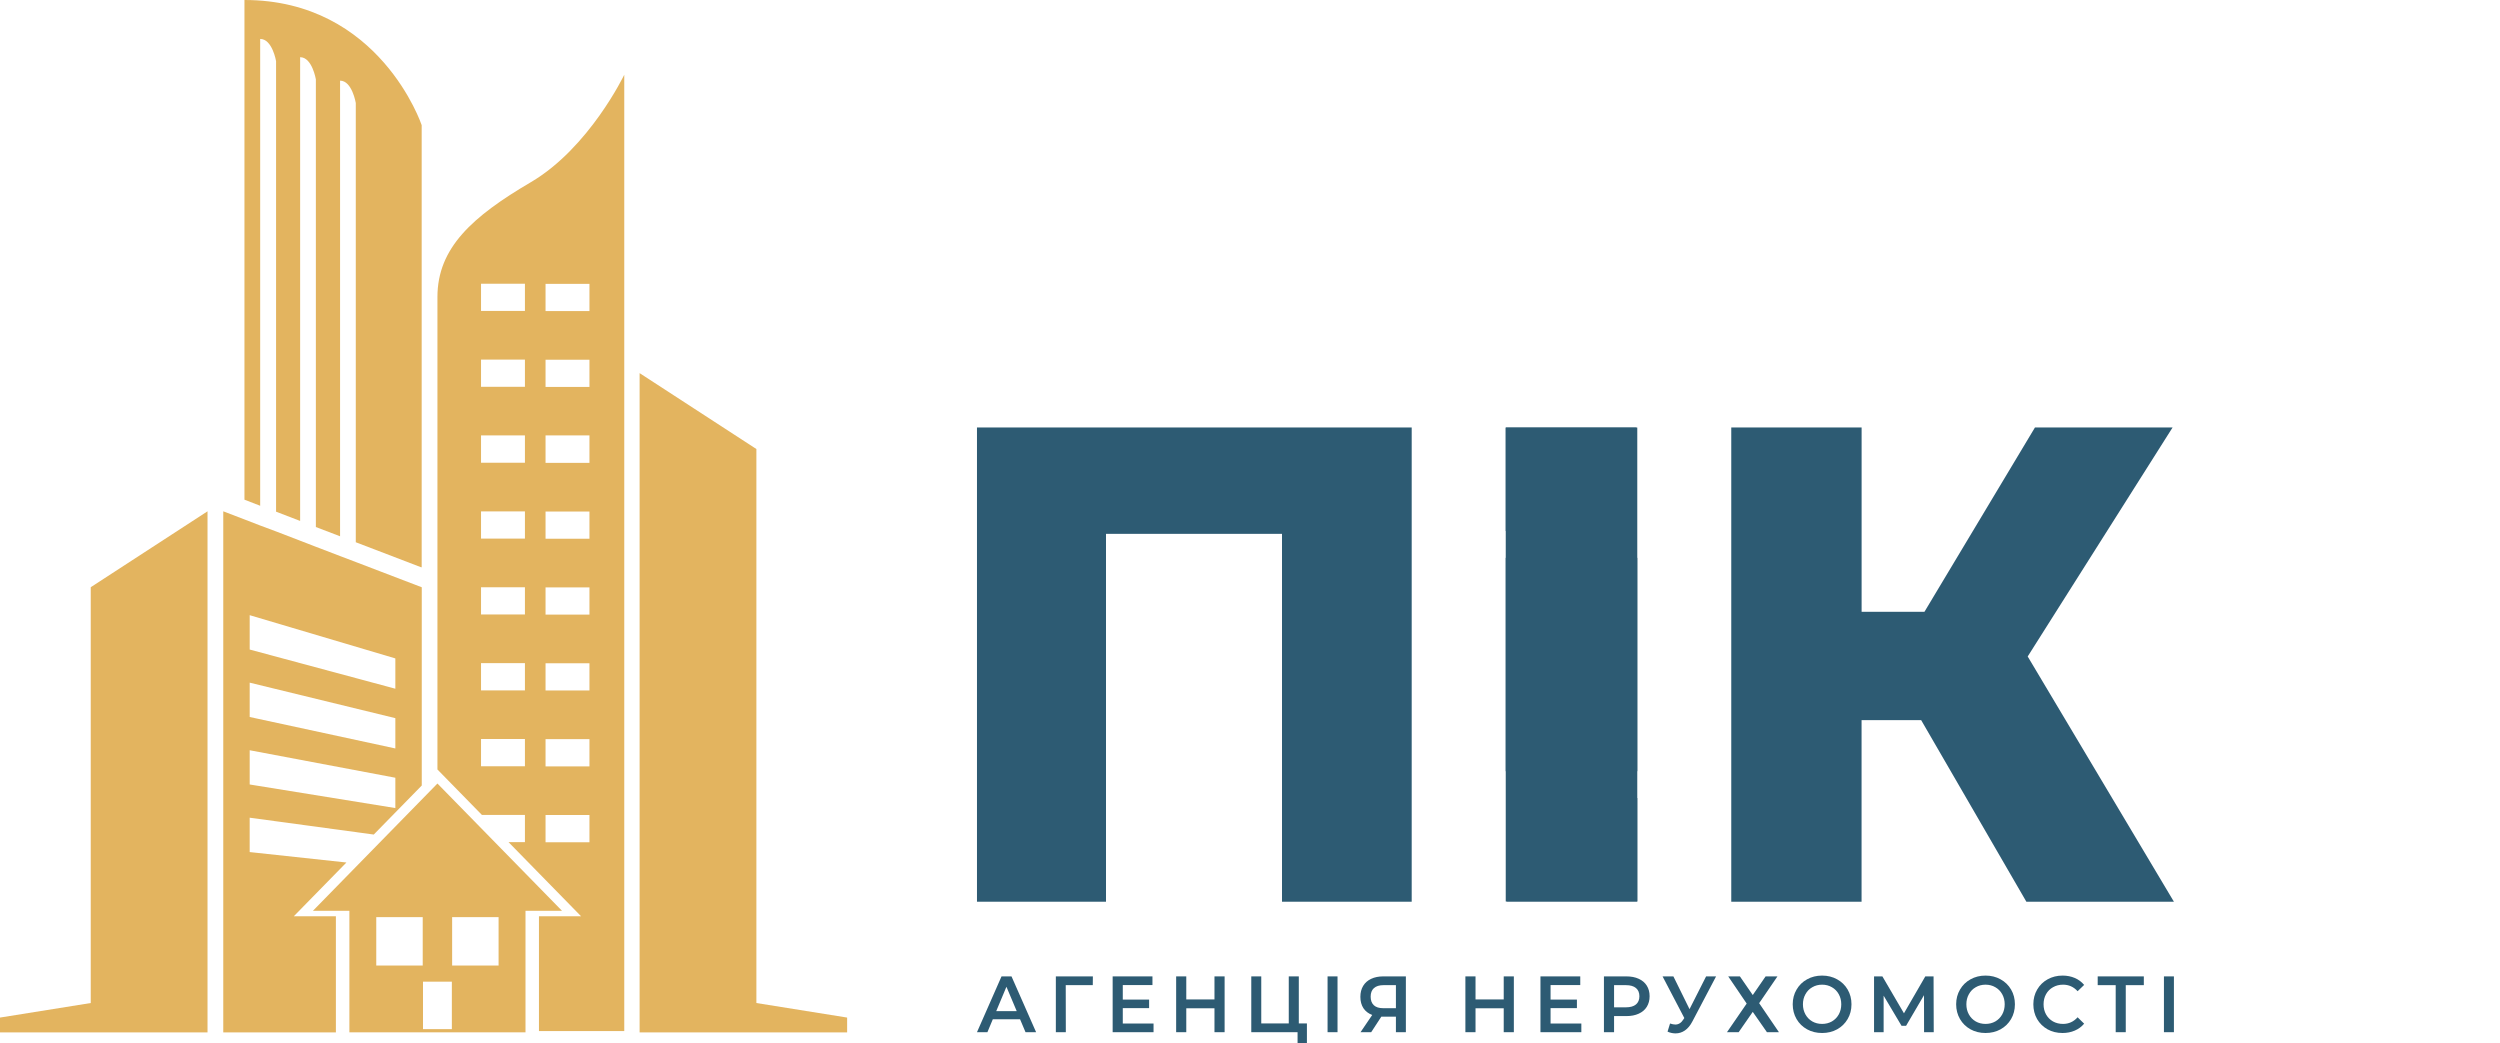
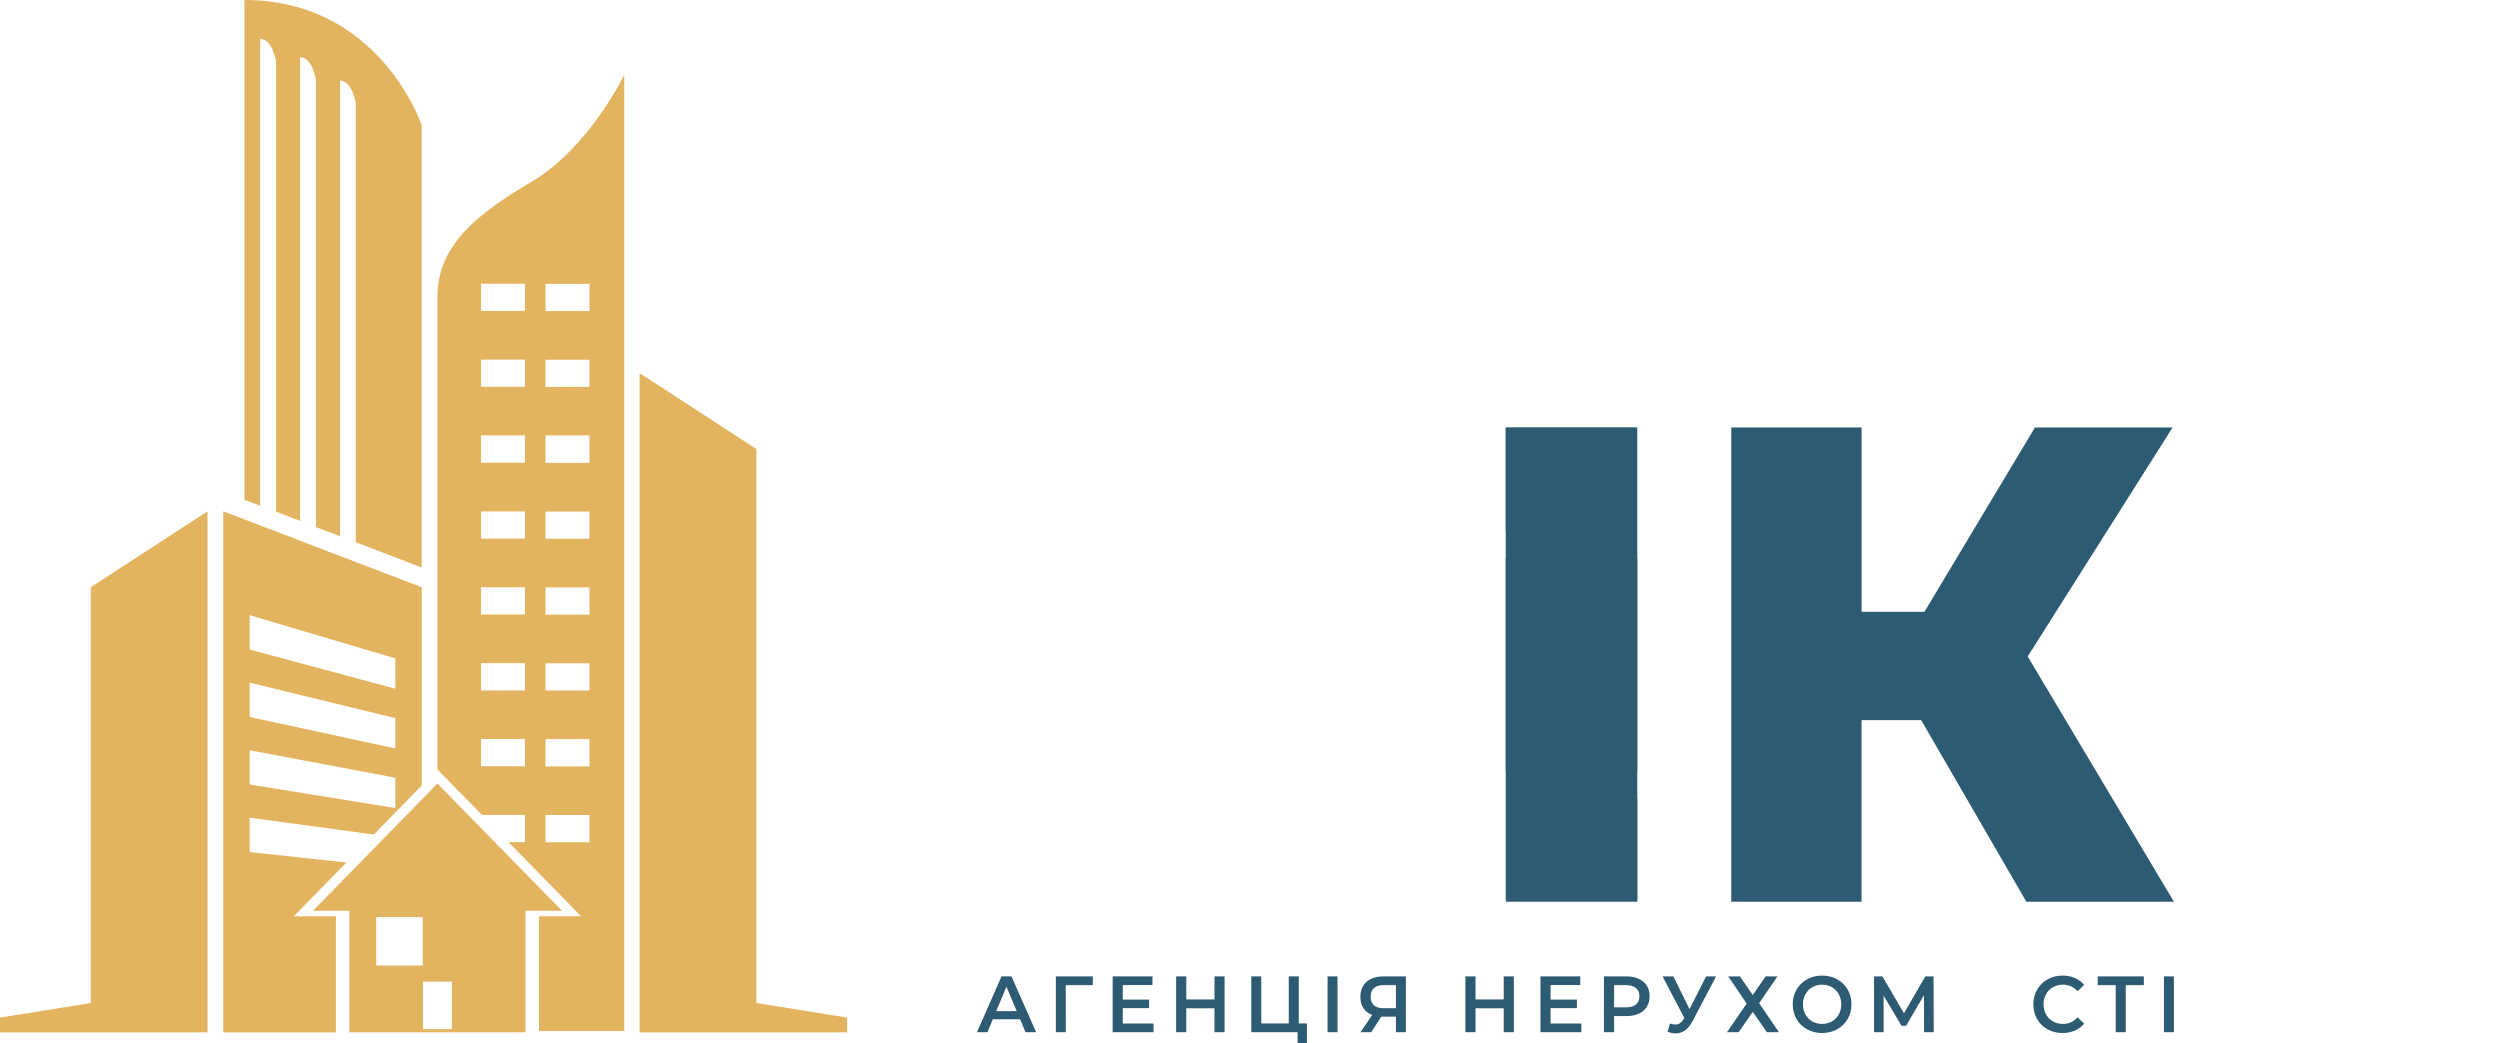
<svg xmlns="http://www.w3.org/2000/svg" width="115" height="48" viewBox="0 0 115 48" fill="none">
  <g clip-path="url(#clip0_1540_44)">
    <path d="M11.245 0V22.985L11.968 23.265V1.791C12.527 1.791 12.699 2.812 12.699 2.812V23.537L13.806 23.963V2.631C14.36 2.631 14.53 3.652 14.53 3.652V24.243L15.643 24.669V3.71C16.196 3.71 16.366 4.737 16.366 4.737V24.943L19.368 26.093H19.397V5.757C19.397 5.757 17.477 0 11.245 0Z" fill="#E3B45F" />
    <path d="M4.174 46.139L0 46.808V47.49H4.174V47.489H9.546V23.52L4.174 27.012V46.139Z" fill="#E3B45F" />
    <path d="M34.794 46.139V20.655L29.422 17.164V47.489H34.794V47.49H38.968V46.808L34.794 46.139Z" fill="#E3B45F" />
    <path d="M15.451 42.147H13.516L15.935 39.675L11.485 39.195V37.614L17.193 38.389L19.401 36.133V27.015L19.372 27.003L16.369 25.854L15.646 25.579L14.533 25.153L13.809 24.873L12.702 24.447L11.97 24.174L11.246 23.894L10.27 23.52V47.49H15.451V42.147ZM11.486 28.298L18.186 30.287V31.681L11.486 29.879V28.298ZM11.486 31.402L18.186 33.035V34.429L11.486 32.982V31.402ZM11.486 34.511L18.186 35.776V37.171L11.486 36.086V34.511Z" fill="#E3B45F" />
    <path d="M24.42 8.38C21.734 9.958 20.122 11.399 20.122 13.664V35.396L22.168 37.487H24.147V38.739H23.393L26.728 42.147H24.792V47.429H28.716V3.438C28.716 3.438 27.105 6.801 24.42 8.38ZM24.147 35.247H22.127V33.995H24.147V35.247ZM24.147 31.757H22.127V30.504H24.147V31.757ZM24.147 28.266H22.127V27.014H24.147V28.266ZM24.147 24.776H22.127V23.523H24.147V24.776ZM24.147 21.285H22.127V20.029H24.147V21.285ZM24.147 17.794H22.127V16.542H24.147V17.794ZM24.147 14.304H22.127V13.051H24.147V14.304ZM27.115 38.744H25.095V37.491H27.115V38.744ZM27.115 35.253H25.095V34.001H27.115V35.253ZM27.115 31.762H25.095V30.51H27.115V31.762ZM27.115 28.272H25.095V27.019H27.115V28.272ZM27.115 24.781H25.095V23.529H27.115V24.781ZM27.115 21.291H25.095V20.029H27.115V21.291ZM27.115 17.8H25.095V16.547H27.115V17.8ZM27.115 14.309H25.095V13.057H27.115V14.309Z" fill="#E3B45F" />
-     <path d="M20.122 36.042L14.394 41.897H16.072V47.488H24.173V41.897H25.852L20.122 36.042ZM19.445 44.416H17.308V42.189H19.445V44.416ZM20.785 45.156V47.341H19.458V45.156H20.785ZM22.935 44.416H20.798V42.189H22.935L22.935 44.416Z" fill="#E3B45F" />
-     <path d="M64.938 19.664V41.479H58.972V24.557H50.876V41.479H44.941V19.664H64.938Z" fill="#2D5B73" />
+     <path d="M20.122 36.042L14.394 41.897H16.072V47.488H24.173V41.897H25.852L20.122 36.042ZM19.445 44.416H17.308V42.189H19.445V44.416ZM20.785 45.156V47.341H19.458V45.156H20.785ZM22.935 44.416V42.189H22.935L22.935 44.416Z" fill="#E3B45F" />
    <path d="M46.923 46.887H45.669L45.421 47.481H44.941L46.07 44.914H46.529L47.661 47.481H47.174L46.923 46.887ZM46.769 46.513L46.296 45.391L45.826 46.513H46.769Z" fill="#2D5B73" />
    <path d="M50.268 45.317H49.024L49.028 47.481H48.569V44.914H50.272L50.268 45.317Z" fill="#2D5B73" />
    <path d="M53.063 47.082V47.481H51.182V44.914H53.013V45.313H51.648V45.981H52.859V46.374H51.648V47.082H53.063Z" fill="#2D5B73" />
    <path d="M56.332 44.914V47.481H55.866V46.381H54.569V47.481H54.103V44.914H54.569V45.974H55.866V44.914H56.332Z" fill="#2D5B73" />
    <path d="M60.118 47.078V48.046H59.688V47.481H57.559V44.914H58.018V47.078H59.283V44.914H59.745V47.078H60.118Z" fill="#2D5B73" />
    <path d="M61.068 44.914H61.526V47.481H61.068V44.914Z" fill="#2D5B73" />
    <path d="M64.67 44.914V47.481H64.212V46.766H63.541L63.075 47.481H62.584L63.122 46.689C62.947 46.623 62.812 46.519 62.717 46.377C62.624 46.233 62.577 46.059 62.577 45.856C62.577 45.661 62.62 45.492 62.706 45.35C62.792 45.208 62.914 45.101 63.072 45.027C63.23 44.952 63.415 44.914 63.627 44.914H64.67ZM63.642 45.317C63.45 45.317 63.303 45.362 63.201 45.453C63.1 45.543 63.05 45.675 63.05 45.849C63.05 46.018 63.099 46.149 63.197 46.242C63.295 46.332 63.437 46.377 63.624 46.377H64.212V45.317H63.642Z" fill="#2D5B73" />
    <path d="M69.637 44.914V47.481H69.171V46.381H67.874V47.481H67.408V44.914H67.874V45.974H69.171V44.914H69.637Z" fill="#2D5B73" />
    <path d="M72.742 47.082V47.481H70.861V44.914H72.692V45.313H71.326V45.981H72.538V46.374H71.326V47.082H72.742Z" fill="#2D5B73" />
    <path d="M74.813 44.914C75.031 44.914 75.22 44.95 75.38 45.024C75.542 45.097 75.666 45.202 75.752 45.339C75.838 45.476 75.882 45.639 75.882 45.827C75.882 46.013 75.838 46.175 75.752 46.315C75.666 46.452 75.542 46.557 75.38 46.63C75.22 46.704 75.031 46.74 74.813 46.74H74.247V47.481H73.781V44.914H74.813ZM74.792 46.337C74.995 46.337 75.149 46.293 75.254 46.205C75.359 46.117 75.412 45.991 75.412 45.827C75.412 45.663 75.359 45.537 75.254 45.449C75.149 45.361 74.995 45.317 74.792 45.317H74.247V46.337H74.792Z" fill="#2D5B73" />
    <path d="M78.94 44.914L77.85 46.986C77.755 47.17 77.64 47.308 77.506 47.401C77.375 47.491 77.231 47.536 77.076 47.536C76.952 47.536 76.829 47.51 76.707 47.456L76.822 47.082C76.92 47.113 77.001 47.129 77.066 47.129C77.216 47.129 77.34 47.05 77.438 46.891L77.478 46.828L76.478 44.914H76.976L77.718 46.421L78.481 44.914H78.94Z" fill="#2D5B73" />
    <path d="M80.035 44.914L80.627 45.772L81.218 44.914H81.763L80.921 46.146L81.831 47.481H81.279L80.627 46.546L79.978 47.481H79.441L80.347 46.164L79.498 44.914H80.035Z" fill="#2D5B73" />
    <path d="M83.817 47.518C83.561 47.518 83.33 47.462 83.125 47.349C82.919 47.234 82.758 47.077 82.641 46.876C82.524 46.673 82.465 46.447 82.465 46.197C82.465 45.948 82.524 45.723 82.641 45.523C82.758 45.32 82.919 45.162 83.125 45.049C83.33 44.934 83.561 44.877 83.817 44.877C84.072 44.877 84.303 44.934 84.508 45.049C84.714 45.162 84.875 45.318 84.992 45.519C85.109 45.719 85.168 45.946 85.168 46.197C85.168 46.449 85.109 46.676 84.992 46.876C84.875 47.077 84.714 47.234 84.508 47.349C84.303 47.462 84.072 47.518 83.817 47.518ZM83.817 47.1C83.984 47.1 84.134 47.062 84.268 46.986C84.402 46.908 84.507 46.8 84.584 46.663C84.66 46.524 84.698 46.369 84.698 46.197C84.698 46.026 84.66 45.872 84.584 45.735C84.507 45.596 84.402 45.488 84.268 45.413C84.134 45.334 83.984 45.295 83.817 45.295C83.649 45.295 83.499 45.334 83.365 45.413C83.231 45.488 83.126 45.596 83.05 45.735C82.973 45.872 82.935 46.026 82.935 46.197C82.935 46.369 82.973 46.524 83.05 46.663C83.126 46.8 83.231 46.908 83.365 46.986C83.499 47.062 83.649 47.1 83.817 47.1Z" fill="#2D5B73" />
    <path d="M88.507 47.481L88.504 45.779L87.679 47.188H87.471L86.647 45.801V47.481H86.206V44.914H86.59L87.582 46.612L88.564 44.914H88.944L88.952 47.481H88.507Z" fill="#2D5B73" />
-     <path d="M91.335 47.518C91.079 47.518 90.848 47.462 90.643 47.349C90.437 47.234 90.276 47.077 90.159 46.876C90.042 46.673 89.983 46.447 89.983 46.197C89.983 45.948 90.042 45.723 90.159 45.523C90.276 45.32 90.437 45.162 90.643 45.049C90.848 44.934 91.079 44.877 91.335 44.877C91.59 44.877 91.821 44.934 92.026 45.049C92.232 45.162 92.393 45.318 92.51 45.519C92.627 45.719 92.686 45.946 92.686 46.197C92.686 46.449 92.627 46.676 92.51 46.876C92.393 47.077 92.232 47.234 92.026 47.349C91.821 47.462 91.59 47.518 91.335 47.518ZM91.335 47.1C91.502 47.1 91.652 47.062 91.786 46.986C91.92 46.908 92.025 46.8 92.102 46.663C92.178 46.524 92.216 46.369 92.216 46.197C92.216 46.026 92.178 45.872 92.102 45.735C92.025 45.596 91.92 45.488 91.786 45.413C91.652 45.334 91.502 45.295 91.335 45.295C91.167 45.295 91.017 45.334 90.883 45.413C90.749 45.488 90.644 45.596 90.568 45.735C90.491 45.872 90.453 46.026 90.453 46.197C90.453 46.369 90.491 46.524 90.568 46.663C90.644 46.8 90.749 46.908 90.883 46.986C91.017 47.062 91.167 47.1 91.335 47.1Z" fill="#2D5B73" />
    <path d="M94.875 47.518C94.621 47.518 94.392 47.462 94.187 47.349C93.984 47.234 93.823 47.077 93.706 46.876C93.592 46.676 93.534 46.449 93.534 46.197C93.534 45.946 93.593 45.719 93.71 45.519C93.827 45.318 93.987 45.162 94.19 45.049C94.396 44.934 94.625 44.877 94.878 44.877C95.084 44.877 95.271 44.914 95.441 44.987C95.611 45.06 95.754 45.167 95.871 45.306L95.57 45.596C95.388 45.395 95.165 45.295 94.9 45.295C94.728 45.295 94.574 45.334 94.437 45.413C94.301 45.488 94.195 45.595 94.118 45.732C94.042 45.869 94.004 46.024 94.004 46.197C94.004 46.371 94.042 46.526 94.118 46.663C94.195 46.8 94.301 46.908 94.437 46.986C94.574 47.062 94.728 47.1 94.9 47.1C95.165 47.1 95.388 46.998 95.57 46.795L95.871 47.089C95.754 47.228 95.609 47.335 95.437 47.408C95.268 47.481 95.08 47.518 94.875 47.518Z" fill="#2D5B73" />
    <path d="M98.616 45.317H97.785V47.481H97.322V45.317H96.494V44.914H98.616V45.317Z" fill="#2D5B73" />
    <path d="M99.541 44.914H100V47.481H99.541V44.914Z" fill="#2D5B73" />
    <path fill-rule="evenodd" clip-rule="evenodd" d="M75.273 19.668H69.264V24.427H75.273V19.668ZM75.315 25.66H69.264V41.468H75.315V25.66Z" fill="#2D5B73" />
    <path fill-rule="evenodd" clip-rule="evenodd" d="M69.306 41.468L75.315 41.468L75.315 36.708L69.306 36.708L69.306 41.468ZM69.264 35.476L75.315 35.476L75.315 19.667L69.264 19.667L69.264 35.476Z" fill="#2D5B73" />
    <path d="M88.374 33.127H85.632V41.479H79.638V19.664H85.634V28.142H88.525L93.608 19.664H99.939L93.274 30.198L100 41.479H93.213L88.374 33.127Z" fill="#2D5B73" />
  </g>
  <defs>
    <clipPath id="clip0_1540_44">
      <rect width="115" height="48" fill="white" />
    </clipPath>
  </defs>
</svg>